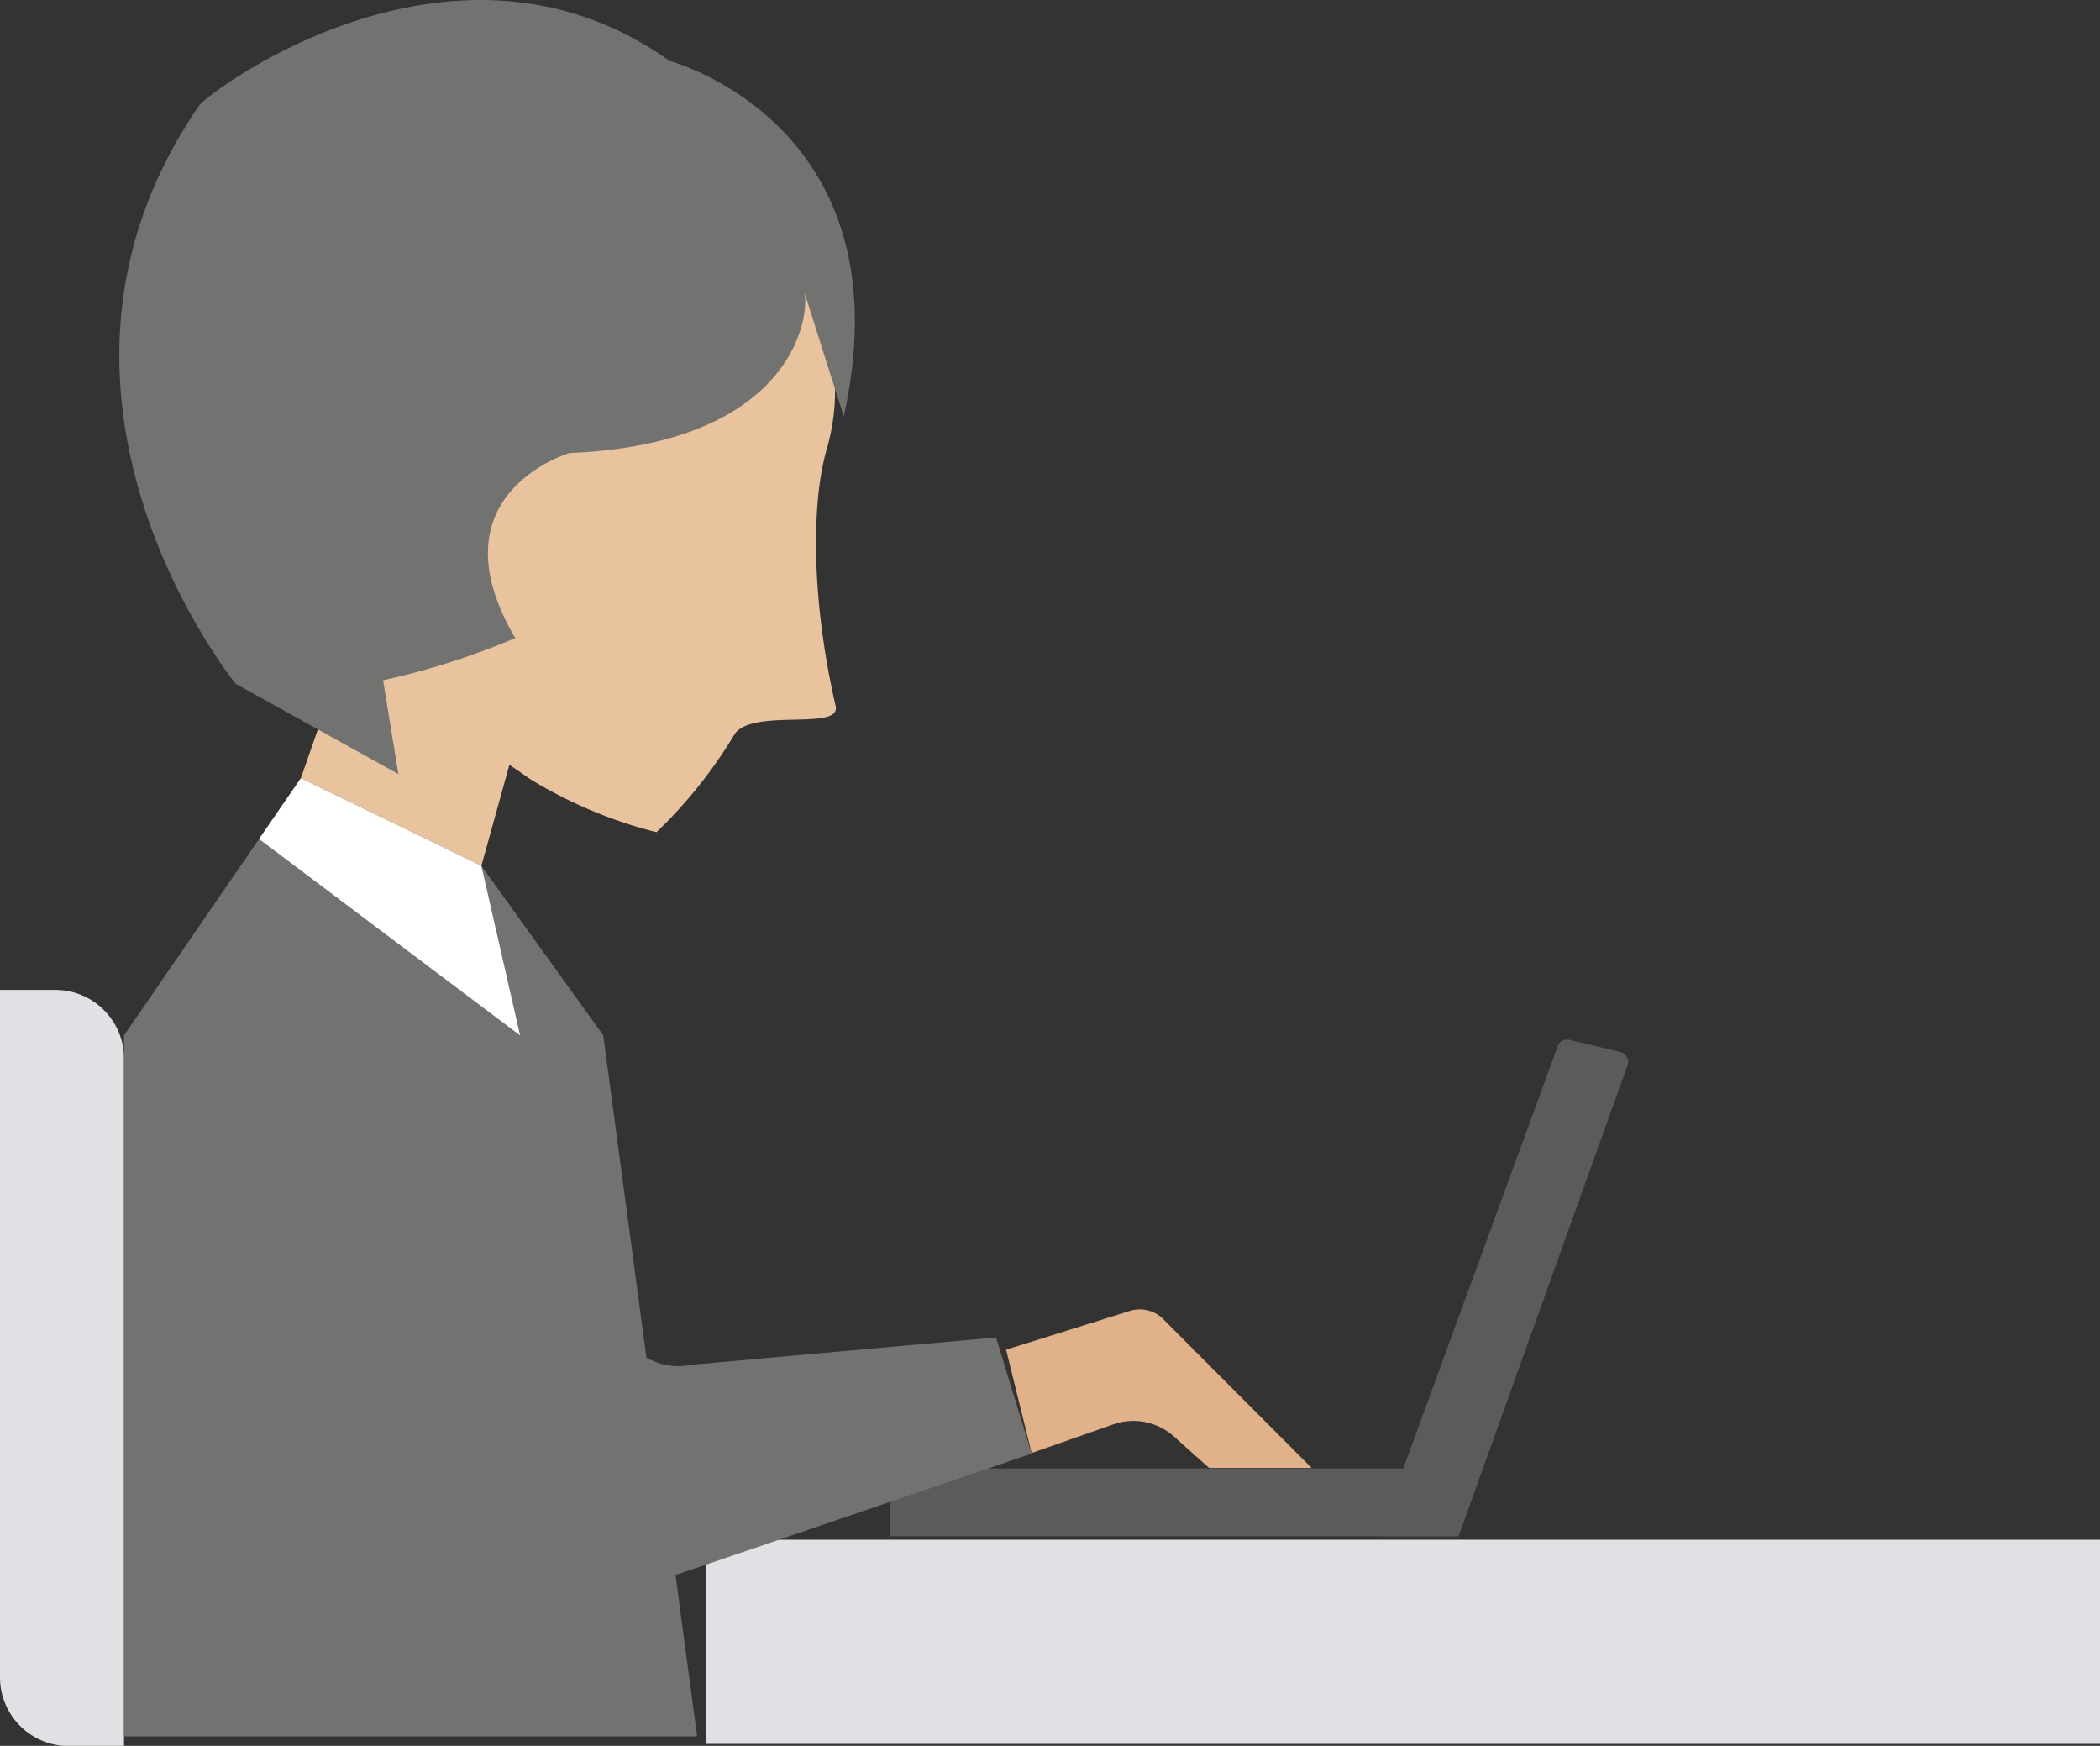
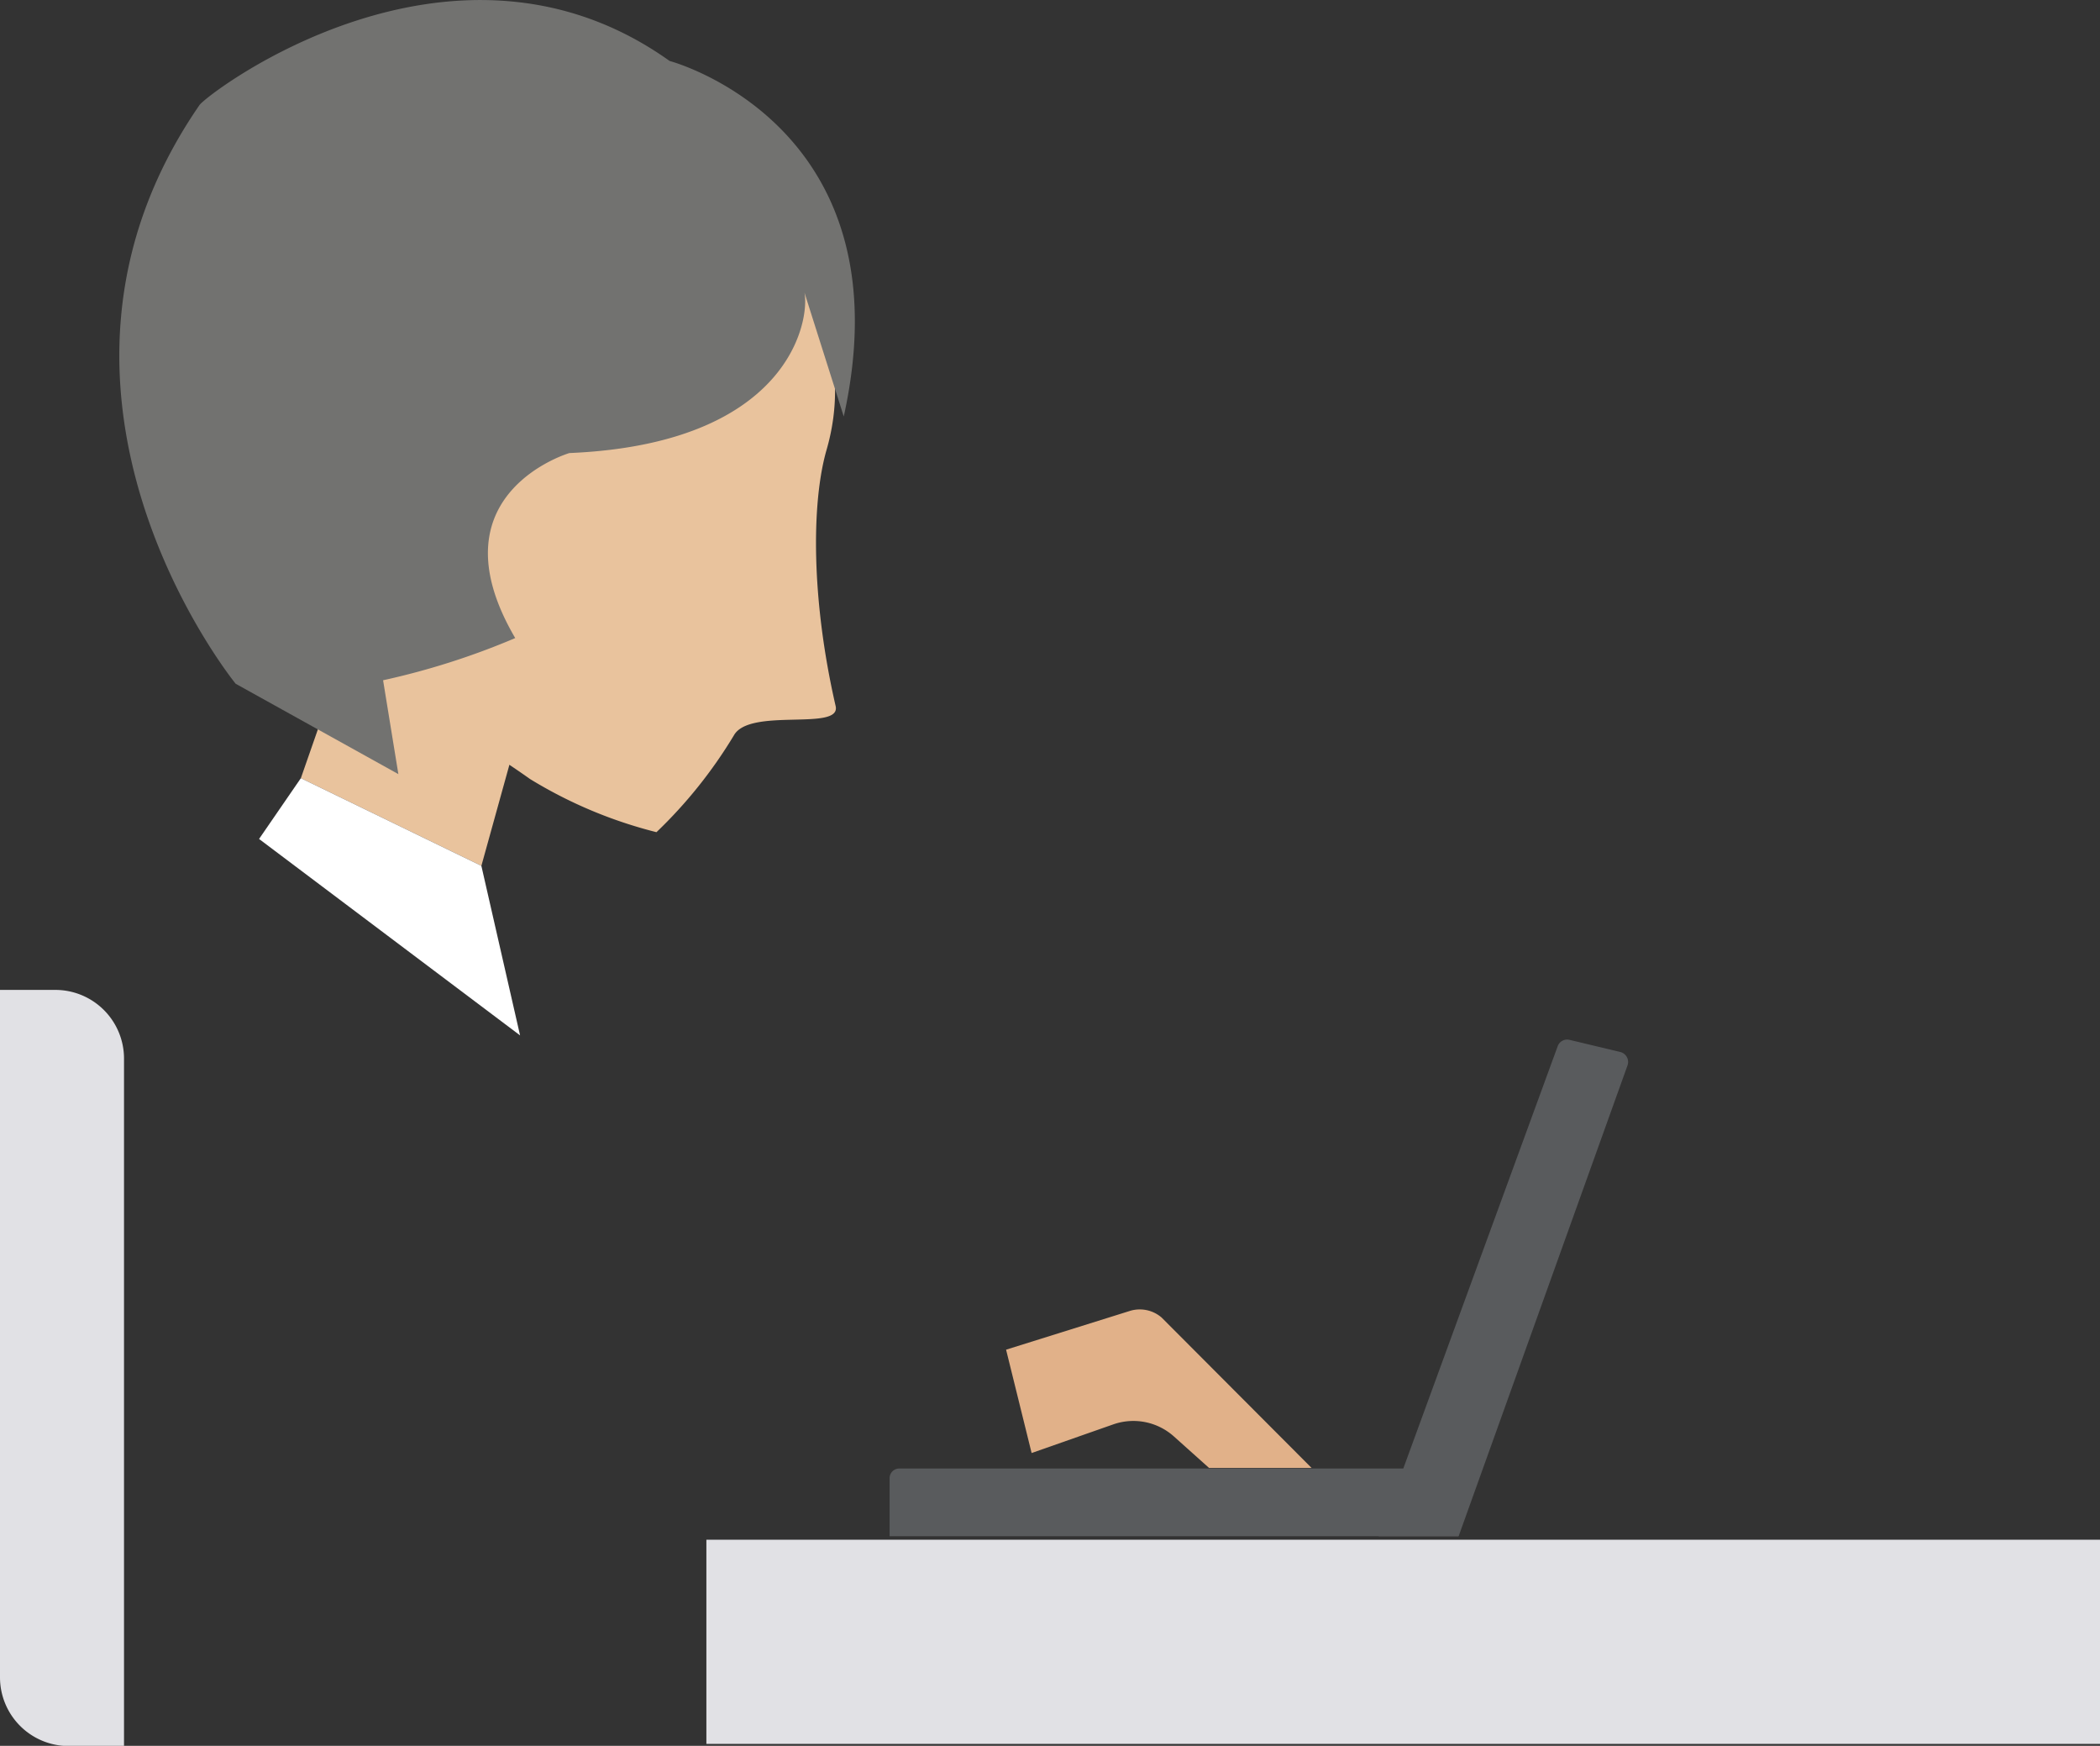
<svg xmlns="http://www.w3.org/2000/svg" viewBox="0 0 108.54 90.21">
  <rect x="0" y="0" width="108.54" height="90.21" fill="#333333" stroke="none" />
  <defs>
    <style>.cls-1{fill:#e1e1e5;}.cls-2{fill:#595b5d;}.cls-3{fill:#727270;}.cls-4{fill:#e9c39d;}.cls-5{fill:#fff;}.cls-6{fill:#e1b189;}</style>
  </defs>
  <title>s_10_3</title>
  <g id="レイヤー_2" data-name="レイヤー 2">
    <g id="レイヤー_1-2" data-name="レイヤー 1">
      <rect class="cls-1" x="36.51" y="79.56" width="72.03" height="10.55" />
      <path class="cls-2" d="M46,75.86h29.4a0,0,0,0,1,0,0v3a.5.5,0,0,1-.5.5H46a0,0,0,0,1,0,0V75.86A0,0,0,0,1,46,75.86Z" transform="translate(121.38 155.24) rotate(180)" />
      <path class="cls-2" d="M71.25,79.38l9.26-25.32a.52.52,0,0,1,.61-.33l2.63.63a.53.53,0,0,1,.37.69L75.39,79.38Z" />
      <path class="cls-1" d="M0,51.14H2.86a3.55,3.55,0,0,1,3.55,3.55V90.21a0,0,0,0,1,0,0H3.55A3.55,3.55,0,0,1,0,86.66V51.14A0,0,0,0,1,0,51.14Z" transform="translate(6.41 141.36) rotate(180)" />
-       <polygon class="cls-3" points="6.41 53.5 15.55 40.21 24.88 44.74 31.18 53.5 36.03 89.72 6.41 89.72 6.41 53.5" />
      <path class="cls-4" d="M12.06,23.25c0,9.37,8.41,12.08,15.33,17A23.42,23.42,0,0,0,33.93,43a24.19,24.19,0,0,0,4-5c.82-1.47,5.57-.19,5.26-1.52C41.93,31,41.93,26,42.72,23.25c2.61-9-6.86-17-15.33-17S12.06,13.88,12.06,23.25Z" />
      <polygon class="cls-4" points="24.88 44.74 27.39 35.69 19.23 29.66 15.55 40.21 24.88 44.74" />
      <path class="cls-3" d="M12.18,35.33S0,20.38,10.31,5.43c.39-.58,13.08-10.28,24.3-2.28,0,0,12.34,3.26,9,18.37L41.51,14.9c.45.83,0,8-12.08,8.51,0,0-7.17,2.11-2.8,9.56a38.48,38.48,0,0,1-6.83,2.18L20.59,40Z" />
-       <path class="cls-3" d="M12,52.65h0a4.48,4.48,0,0,1,7.58-.28L32.34,69.16a3.3,3.3,0,0,0,3.41,1.36l15.73-1.41,1.84,6L31.64,82.5a3.28,3.28,0,0,1-3.81-1.3L12.13,57.35A4.47,4.47,0,0,1,12,52.65Z" />
      <polygon class="cls-5" points="24.88 44.74 26.88 53.5 13.39 43.35 15.55 40.21 24.88 44.74" />
      <path class="cls-6" d="M52,69.74l6.39-2a1.73,1.73,0,0,1,1.65.34l7.75,7.77H62.49l-1.82-1.63a3.14,3.14,0,0,0-3.13-.62l-4.22,1.48Z" />
    </g>
  </g>
</svg>